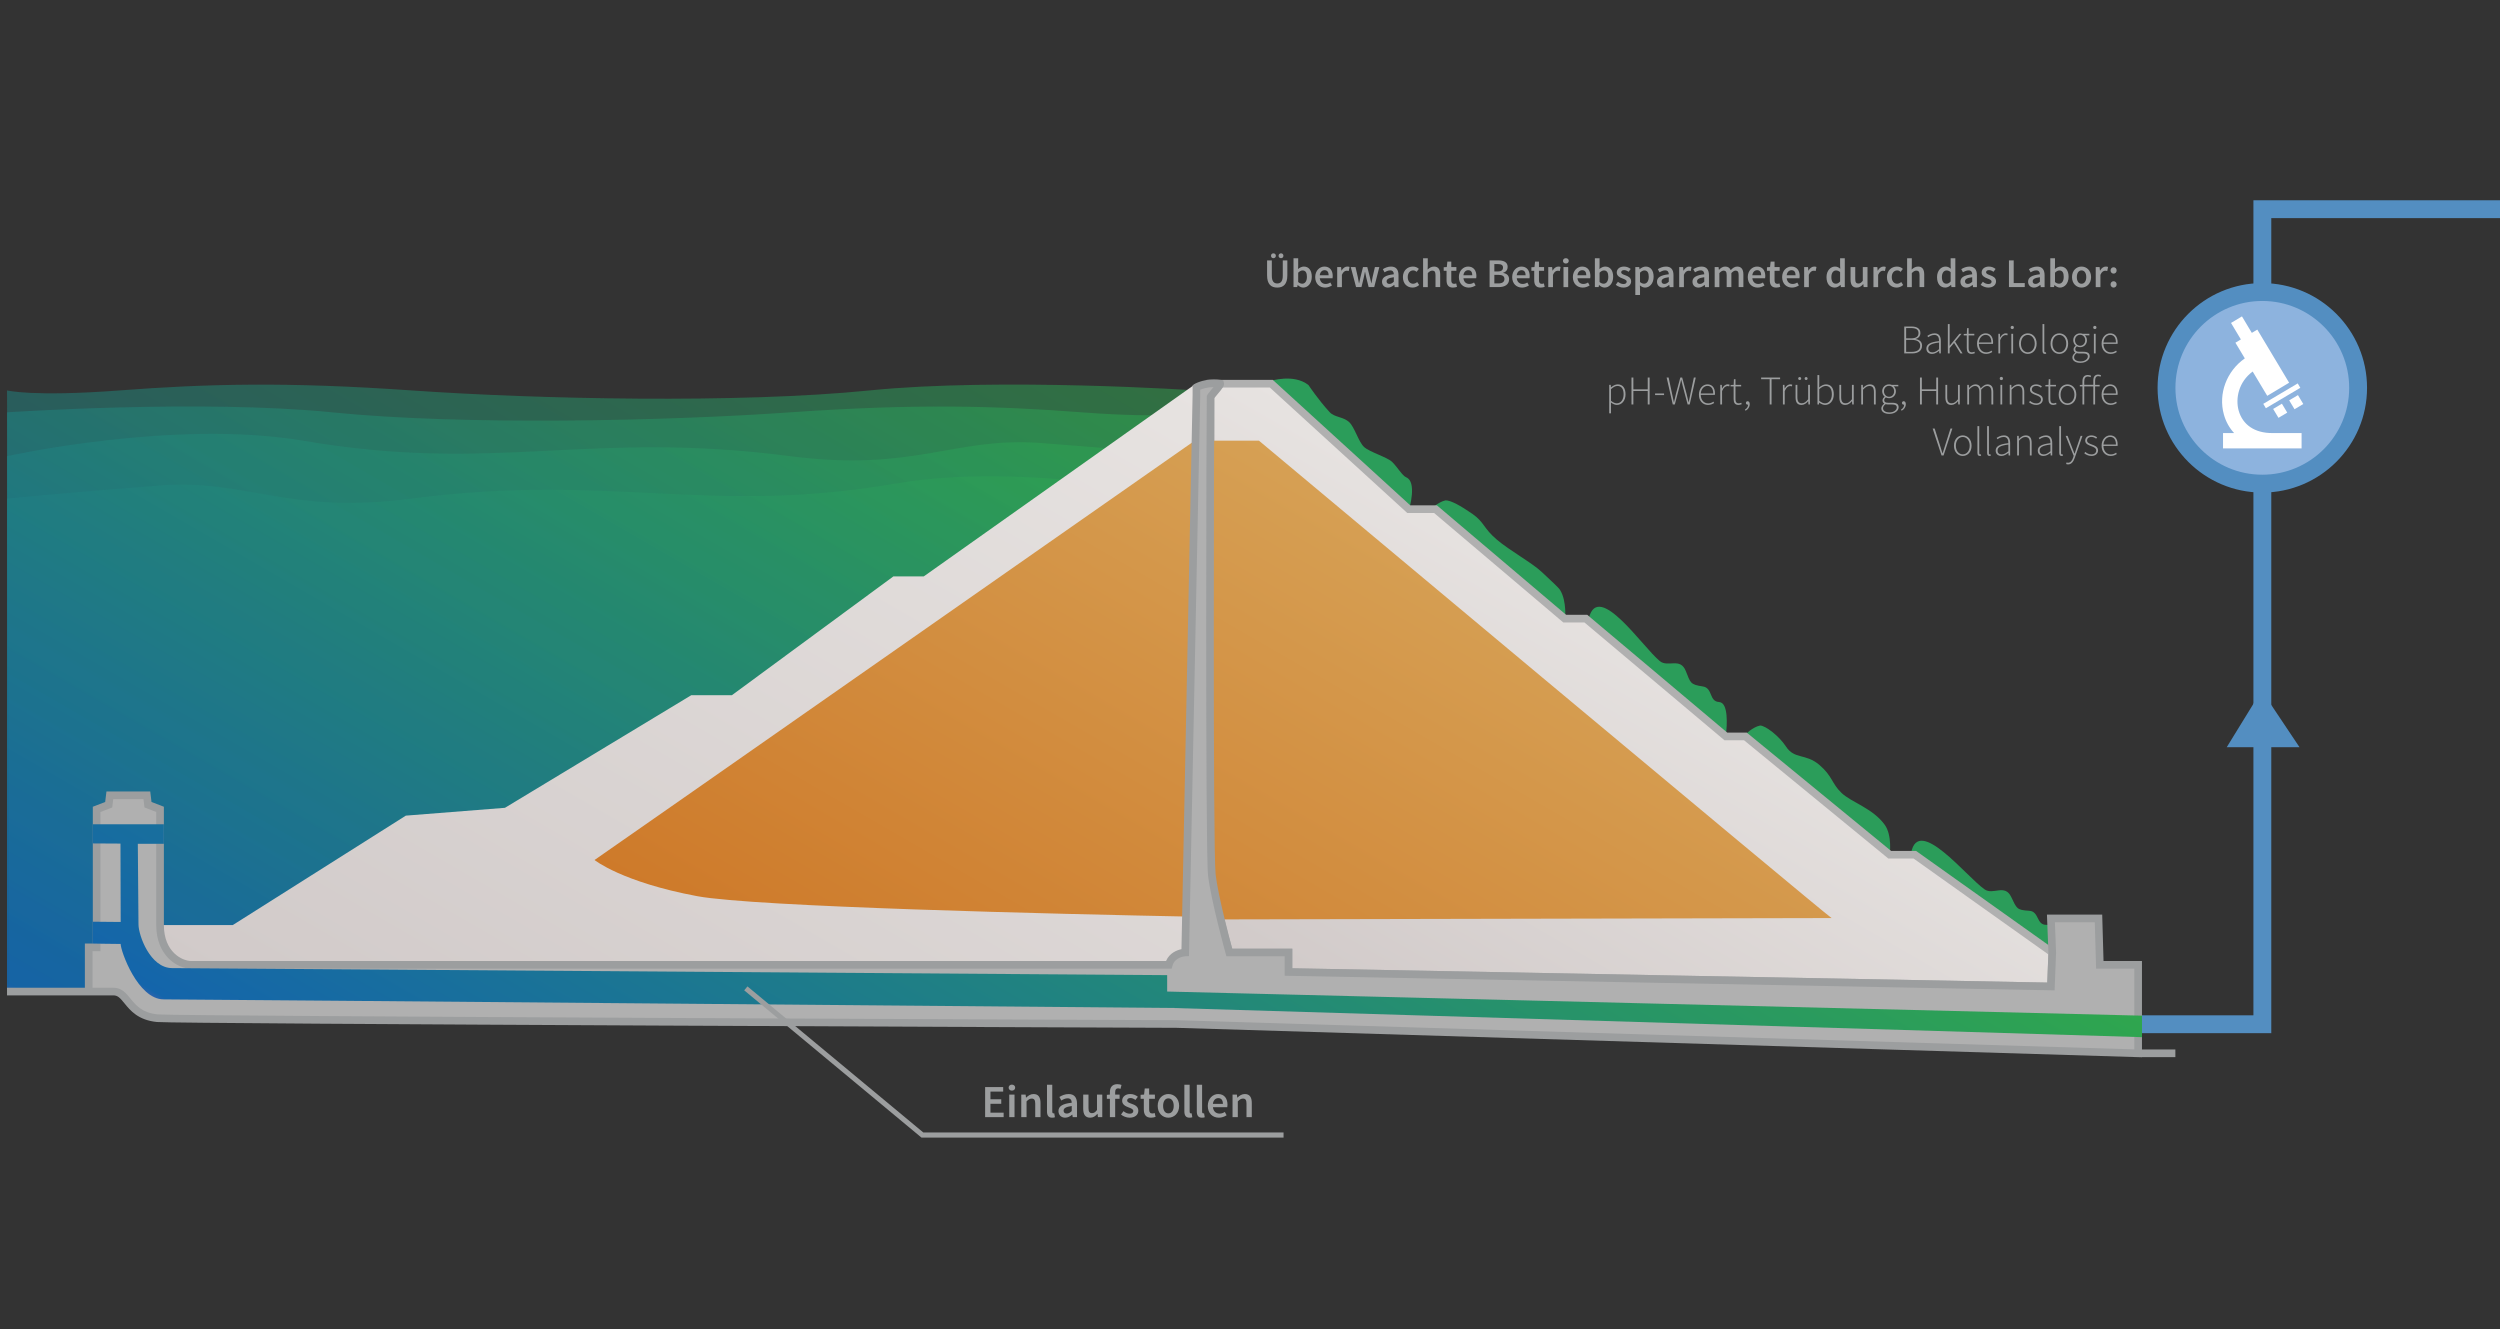
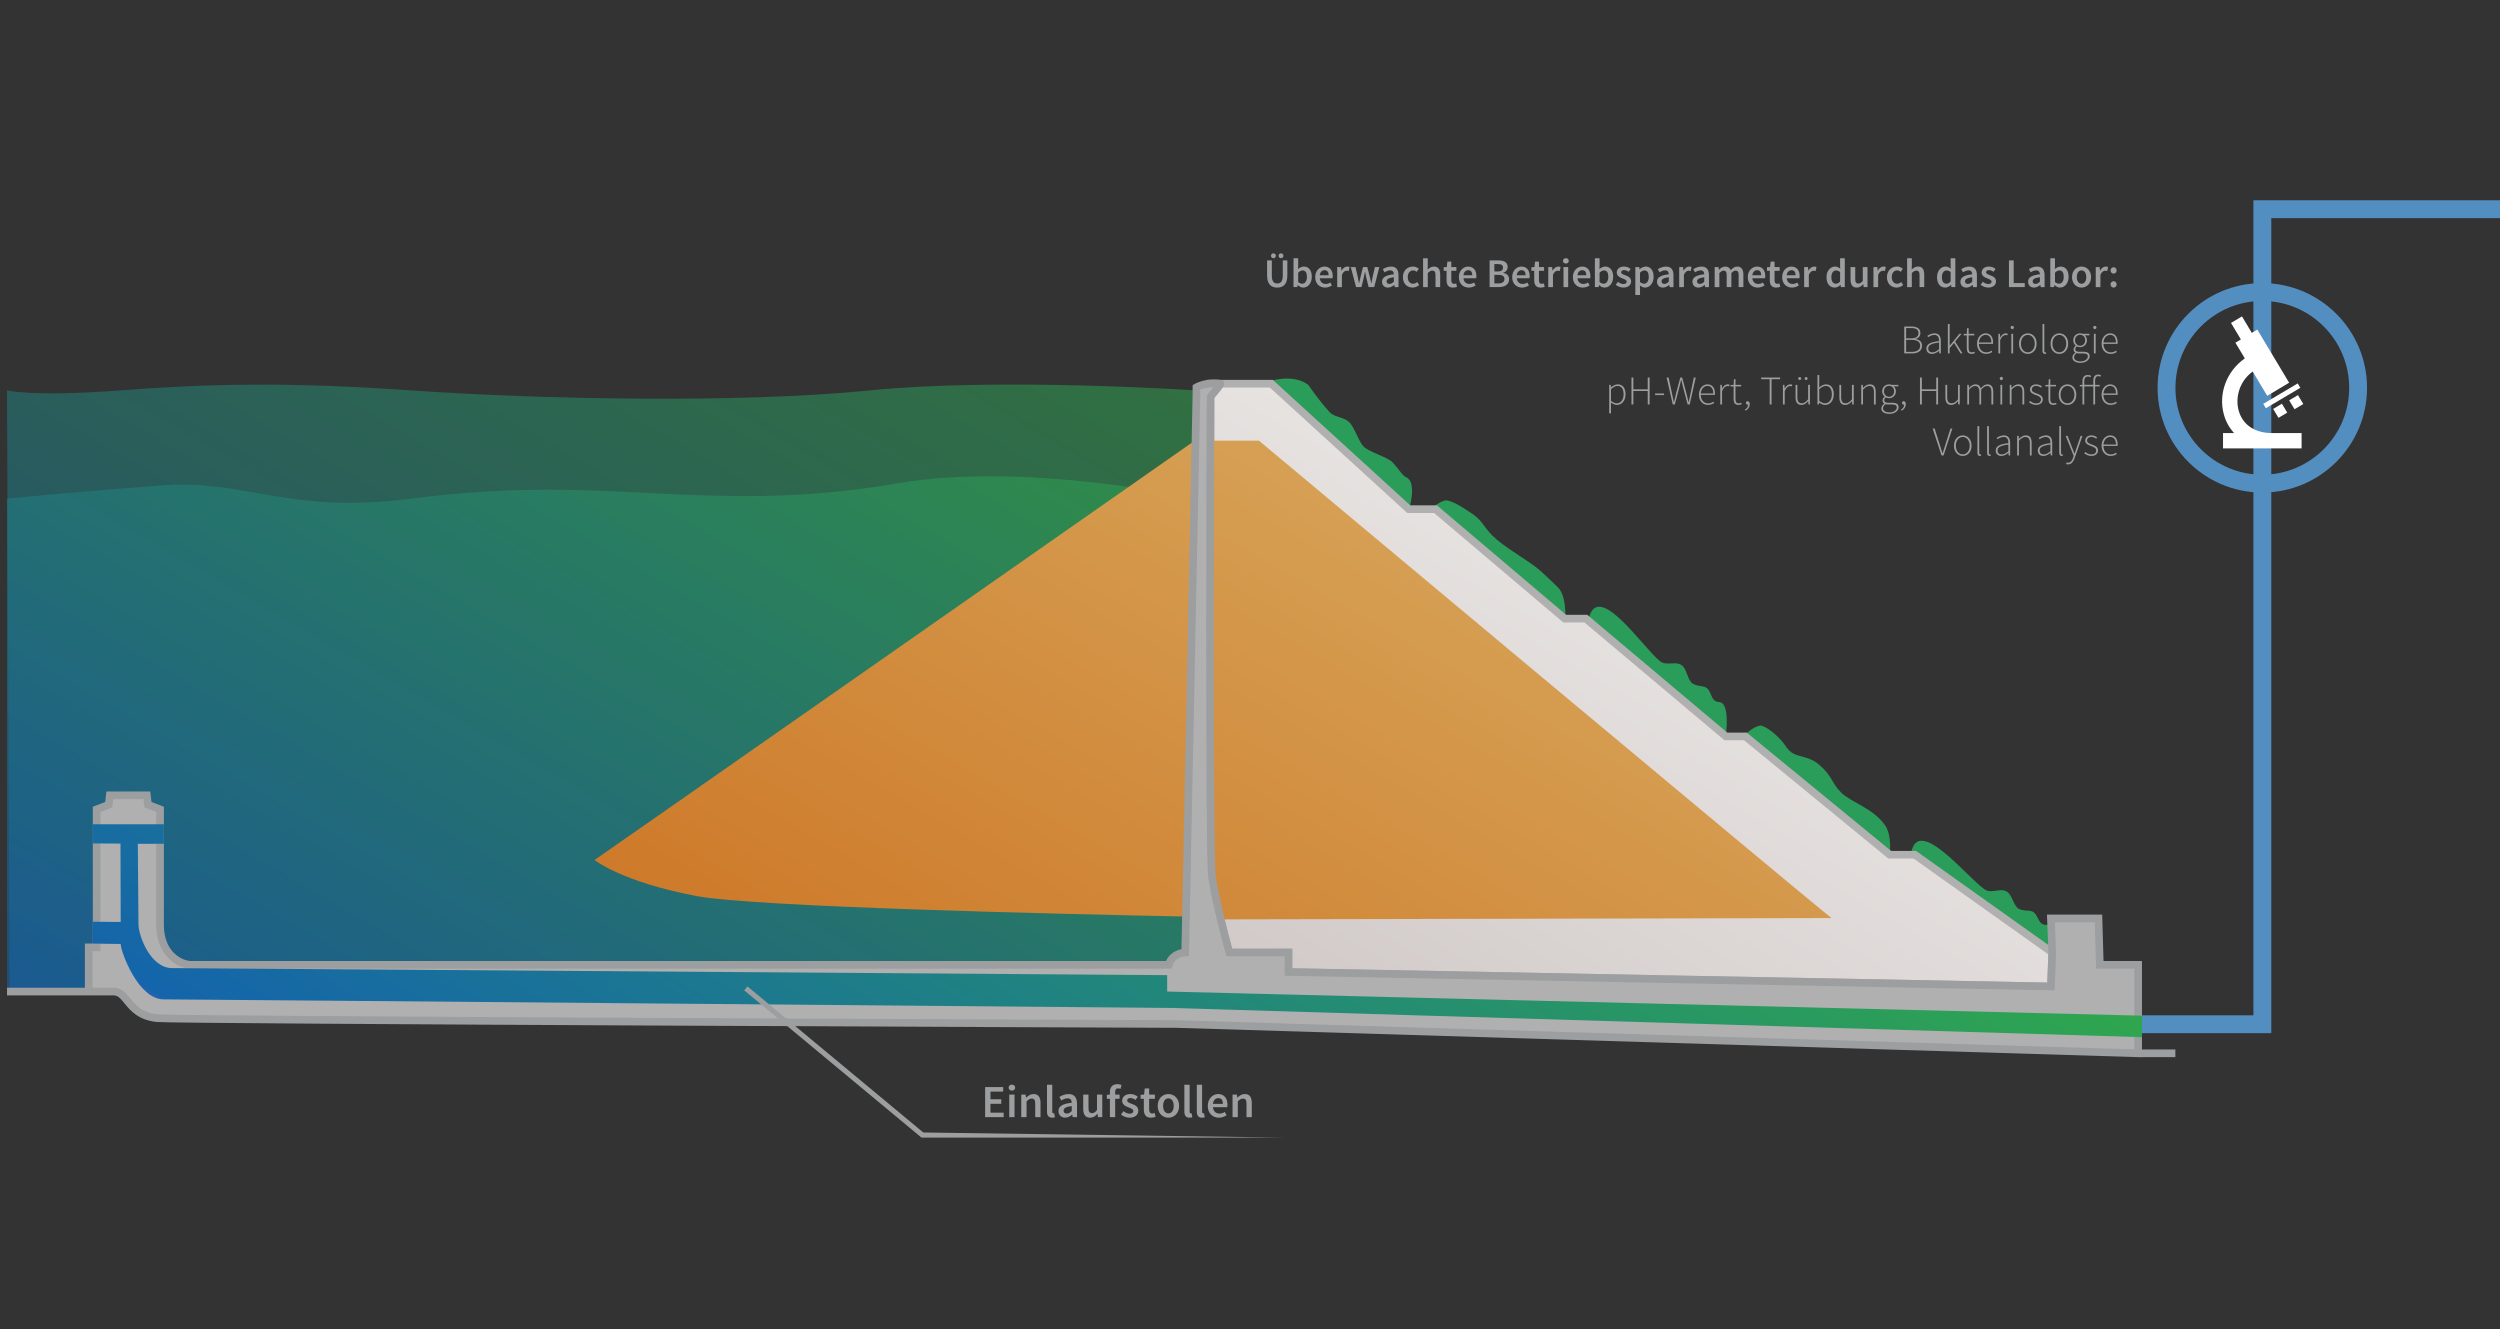
<svg xmlns="http://www.w3.org/2000/svg" width="980" height="521" viewBox="-2.751 1384.377 980 521">
  <rect x="-2.751" y="1384.377" width="980" height="521" fill="#333333" stroke="none" />
  <linearGradient id="a" gradientUnits="userSpaceOnUse" x1="124.095" y1="1842.882" x2="341.9" y2="1465.632">
    <stop offset="0" stop-color="#2A63AD" />
    <stop offset=".005" stop-color="#1465AB" />
    <stop offset="1" stop-color="#2FA64E" />
  </linearGradient>
  <path opacity=".53" fill-rule="evenodd" clip-rule="evenodd" fill="url(#a)" d="M0 1537.422s10.034 2.578 44.15 0c34.115-2.578 65.22-3.438 114.387 0s128.436 5.155 179.608 0c51.173-5.156 128.1 0 128.1 0l-.67 234.394H1.004L0 1537.422z" />
  <linearGradient id="b" gradientUnits="userSpaceOnUse" x1="125.327" y1="1844.174" x2="339.663" y2="1472.933">
    <stop offset="0" stop-color="#2A63AD" />
    <stop offset=".005" stop-color="#1465AB" />
    <stop offset="1" stop-color="#2FA64E" />
  </linearGradient>
-   <path opacity=".53" fill-rule="evenodd" clip-rule="evenodd" fill="url(#b)" d="M466.244 1546.014s-10.7 2.578-44.817 0c-34.115-2.576-65.22-3.437-114.387 0-49.167 3.438-128.435 5.157-179.608 0-51.173-5.154-127.432 0-127.432 0v225.802h464.573l1.67-225.802z" />
  <linearGradient id="c" gradientUnits="userSpaceOnUse" x1="129.048" y1="1846.322" x2="335.942" y2="1487.972">
    <stop offset="0" stop-color="#2A63AD" />
    <stop offset=".005" stop-color="#1465AB" />
    <stop offset="1" stop-color="#2FA64E" />
  </linearGradient>
-   <path opacity=".53" fill-rule="evenodd" clip-rule="evenodd" fill="url(#c)" d="M466.244 1563.2s-26.756-2.577-60.87-5.155c-34.117-2.578-49.564 11.5-98.334 5.156-79.27-10.31-115.39 6.875-190.646-6.015C65.87 1548.53 0 1563.2 0 1563.2v208.615h464.573l1.67-208.614z" />
  <linearGradient id="d" gradientUnits="userSpaceOnUse" x1="132.759" y1="1849.629" x2="332.955" y2="1502.88">
    <stop offset="0" stop-color="#2A63AD" />
    <stop offset=".005" stop-color="#1465AB" />
    <stop offset="1" stop-color="#2FA64E" />
  </linearGradient>
  <path opacity=".53" fill-rule="evenodd" clip-rule="evenodd" fill="url(#d)" d="M0 1579.835s26.088-2.58 60.204-5.157c34.115-2.578 49.563 11.5 98.333 5.157 79.27-10.312 115.39 6.874 190.646-6.016 50.525-8.655 117.062 6.015 117.062 6.015l-.668 193.073L0 1772.98v-193.145z" />
  <path fill="#538EC1" d="M887.59 1789.38h-50.895v-7h43.895v-319.5h96.66v7h-89.66" />
-   <path fill="#538EC1" d="M883.796 1655.058l-13.666 22.225h28.53" />
-   <path fill="#8DB3DE" d="M846.52 1536.41a37.554 37.554 0 1 0 75.108 0 37.554 37.554 0 1 0-75.108 0" />
  <path fill="#538EC1" d="M884.074 1577.463c-22.637 0-41.054-18.417-41.054-41.054s18.417-41.055 41.054-41.055 41.054 18.417 41.054 41.054-18.417 41.053-41.054 41.053zm0-75.108c-18.777 0-34.054 15.276-34.054 34.054s15.276 34.053 34.054 34.053 34.054-15.276 34.054-34.054-15.276-34.055-34.054-34.055z" />
  <path fill="#FFF" d="M874.794 1545.285c-1.29-4.64-.046-11.192 5.507-15.27l5.706 9.526 4.29-2.568 2.144-1.284 2.145-1.285-12.475-20.827-2.145 1.285-3.87-6.462-4.29 2.568 3.87 6.463-2.144 1.284 3.683 6.147c-7.117 4.98-10.48 13.83-8.2 22.03.782 2.812 2.164 5.246 4.006 7.244h-4.342v6h30.793v-6h-11.585c-6.756.002-11.528-3.224-13.09-8.85z" />
  <path fill="#FFF" d="M898.977 1536.394l-13.51 8.008-1.02-1.72 13.51-8.01zM893.847 1546.114l-3.432 2.057-2.09-3.487 3.432-2.057zM896.702 1544.802l-2.09-3.488 3.433-2.056 2.09 3.488z" />
  <linearGradient id="e" gradientUnits="userSpaceOnUse" x1="209.625" y1="1844.831" x2="407.973" y2="1501.283">
    <stop offset="0" stop-color="#D1CAC9" />
    <stop offset="0" stop-color="#D1CAC9" />
    <stop offset="1" stop-color="#E7E3E1" />
  </linearGradient>
-   <path fill="url(#e)" d="M466.015 1534.793l-106.635 75.523h-11.914l-63.32 46.587h-15.93l-73.034 44.136-38.848 3.065-67.854 42.908H59.99v6.13s2.628 9.456 8.798 9.456h383.3s8.746-4.55 13.927-4.858c.517-5.213 0-222.95 0-222.95z" />
  <path fill="#2B9D5A" d="M495.18 1533.73s9.324-2.987 15.016 1.62c0 0 3.886 5.844 8.294 10.603 1.902 2.057 5.296 1.746 7.628 3.89 2.134 1.963 3.674 7.73 5.84 9.745 2.14 1.992 9.05 3.973 11.006 5.865 2.07 2.006 3.982 5.403 5.514 6.033 4.33 1.783 1.188 12.357 1.188 12.357l-54.486-50.112zM557.92 1584.188s3.063-3.086 6.02-3.677c2.04 0 5.864 2.098 10.496 5.313 4.68 3.248 4.255 5.57 9.576 10.09 5.236 4.446 13.832 9.075 17.75 12.808 3.92 3.733 6.372 5.874 7.048 6.962 2.72 4.367 1.942 11.724 1.942 11.724l-52.832-43.218zM681.197 1672.46s3.063-3.087 6.02-3.678c2.04 0 7.4 4.036 10.166 8.274 3.303 5.058 7.693 2.608 13.015 7.126 5.236 4.448 4.82 7.303 8.74 11.035 3.918 3.73 12.237 5.976 16.936 12.49 2.977 4.125 1.942 11.723 1.942 11.723l-56.82-46.97zM620.098 1626.548c3.8-14.39 20.923 11.284 27.755 16.948 3.225 2.674 8.038-1.577 10.224 3.926 1.883 4.742 1.77 5.295 6.684 6.045 3.97.605 2.365 5.872 6.356 6.102 3.796.22 3.064 9.234 2.77 12.547-18.124-14.998-35.666-30.572-53.788-45.57zM746.42 1718.638c2.852-14.694 21.596 9.342 28.777 14.367 3.39 2.37 7.91-2.306 10.448 2.98 2.187 4.556 2.108 5.118 7.058 5.418 3.995.242 2.74 5.64 6.733 5.505 3.8-.13 3.657 8.928 3.578 12.258-19.044-13.3-37.55-27.228-56.593-40.528z" />
  <linearGradient id="f" gradientUnits="userSpaceOnUse" x1="551.772" y1="1799.679" x2="652.429" y2="1625.336">
    <stop offset="0" stop-color="#D1CAC9" />
    <stop offset="0" stop-color="#D1CAC9" />
    <stop offset="1" stop-color="#E7E3E1" />
  </linearGradient>
  <path fill="url(#f)" d="M471.778 1534.793h23.827l53.87 49.166h10.474l50.647 42.91h8.285l54.905 46.192h7.66l56.568 46.368h9.842l53.87 38.312-.52 13.332-298.87-5.672v-7.66h-23.202s-6.552-23.003-6.842-30.347c-.287-7.342-.515-192.602-.515-192.602z" />
  <path fill="#B0B0B0" d="M802.65 1772.602l-1.47-.027-300.342-5.7v-7.632h-22.834l-.31-1.09c-.27-.945-6.605-23.26-6.9-30.697-.286-7.288-.507-185.095-.517-192.66l-.002-1.502h25.91l.43.392 53.44 48.774h10.443l50.648 42.91h8.282l54.905 46.193h7.648l56.57 46.368h9.785l54.92 39.06-.604 15.612zm-298.81-8.67l295.93 5.615.428-11.053-52.818-37.563h-9.9l-56.568-46.367h-7.67l-54.905-46.193h-8.288l-50.65-42.91h-10.505l-.43-.392-53.44-48.774H473.28c.022 17.677.243 184.162.514 191.044.244 6.186 5.188 24.273 6.48 28.905h23.564v7.688z" />
  <linearGradient id="g" gradientUnits="userSpaceOnUse" x1="416.979" y1="1829.498" x2="553.369" y2="1593.265">
    <stop offset="0" stop-color="#CE7A2A" />
    <stop offset="1" stop-color="#D6A054" />
  </linearGradient>
  <path fill="url(#g)" d="M715.23 1744.256c-3.522-2.34-224.49-187.15-224.49-187.15h-25.142s-231.777 162.05-235.298 164.39c0 0 10.724 8.663 40.25 14.18 22.423 4.19 139.858 6.965 195.048 8.058v1.074l249.63-.552z" />
  <path fill="#B0B0B0" d="M59.99 1747.014v-45.36l-4.73-1.825-.448-3.697H40.307l-.447 3.696-4.73 1.824v54.097H32.02v17.317h9.705c5.882 0 5.447 9.282 17.192 10.445 7.508.74 399.652 2.274 399.652 2.274l376.825 11.492v-34.68h-15.02l-.52-18.19H801.21l.518 13.333-.518 13.333-298.87-5.672v-7.66h-23.203s-5.673-20.538-6.842-30.346c-1.168-9.808-.71-186.654-.534-187.343.177-.688 3.996-4.52 3.802-5.26-5.762-.792-9.317 1.43-9.317 1.43v2.99l-4.39 218.53s-5.226.22-6.456 4.857H72.254s-12.265-4.546-12.265-15.583z" />
  <path fill="#9C9E9F" d="M849.993 1795.78h-13.096v-34.68h-15.063l-.52-18.19h-21.663l.576 14.832-.458 11.805-295.93-5.616v-7.687h-23.556c-1.183-4.38-5.51-20.73-6.5-29.024-1.14-9.57-.622-178.785-.534-186.755.248-.34.788-.98 1.2-1.468 2.045-2.415 2.863-3.44 2.563-4.584l-.253-.97-.992-.136c-.892-.122-1.79-.185-2.665-.185-4.673 0-7.533 1.754-7.652 1.83l-.705.44v3.788l-4.365 217.266c-1.764.385-4.704 1.49-6.05 4.653H72.256c-3.512 0-10.765-3.444-10.765-14.087v-46.39l-4.85-1.87-.498-4.122H38.977l-.498 4.122-4.85 1.87v53.628H30.52v17.316H0v3h41.726c1.704 0 2.656 1.074 4.328 3.134 2.252 2.774 5.336 6.573 12.717 7.305 7.494.74 383.78 2.22 399.756 2.28l376.825 11.492 1.547.048v-.047h13.096v-3zm-16.096-.048l-375.32-11.445c-3.92-.016-392.158-1.54-399.51-2.268-6.136-.608-8.552-3.584-10.684-6.21-1.693-2.086-3.444-4.243-6.656-4.243h-8.205v-14.316h3.107v-54.567l4.61-1.78.397-3.27h11.847l.396 3.27 4.612 1.78v44.33c0 11.786 8.05 17.087 13.765 17.087h384.297l.296-1.115c.926-3.49 4.906-3.735 5.068-3.743l1.41-.06 4.418-219.97v-2.06c.933-.4 2.742-1.005 5.2-1.03-.283.345-.565.68-.783.937-1.26 1.488-1.703 2.033-1.854 2.622-.15.584-.637 178.365.498 187.892 1.17 9.808 6.652 29.726 6.885 30.568l.304 1.1h22.844v7.633l300.344 5.7 1.47.027.575-14.8v-.06l-.457-11.832h15.63l.518 18.19h14.98v31.632z" />
  <linearGradient id="h" gradientUnits="userSpaceOnUse" x1="329.548" y1="1932.29" x2="521.24" y2="1600.27">
    <stop offset="0" stop-color="#2A63AD" />
    <stop offset=".005" stop-color="#1465AB" />
    <stop offset="1" stop-color="#2FA64E" />
  </linearGradient>
  <path fill-rule="evenodd" clip-rule="evenodd" fill="url(#h)" d="M454.778 1773.062v-6.43l-390.035-2.76c-8.638 0-13.208-12.872-13.208-17.163s-.26-31.57-.26-31.57h10.21v-7.662H33.592V1715l10.887.063.082 30.726-10.93-.102v8.563s7.806.16 10.913.16c0 2.758 6.733 21.722 16.834 21.722s395.214 3.372 395.214 3.372l380.314 11.446v-8.432l-382.126-9.456z" />
  <path fill="#9C9E9F" d="M383.42 1810.52h7.077v1.766h-4.988v3.007h4.23v1.765h-4.23v3.475h5.166v1.765h-7.256v-11.777zM392.637 1810.736c0-.702.54-1.188 1.278-1.188s1.278.486 1.278 1.188c0 .685-.54 1.17-1.278 1.17s-1.278-.485-1.278-1.17zm.234 2.72h2.072v8.84h-2.07v-8.84zM397.586 1813.455h1.71l.144 1.188h.072c.792-.774 1.693-1.404 2.9-1.404 1.89 0 2.718 1.277 2.718 3.51v5.546h-2.07v-5.275c0-1.458-.415-1.998-1.387-1.998-.774 0-1.28.378-2.017 1.1v6.175h-2.07v-8.842zM407.667 1809.584h2.07v10.552c0 .504.235.684.45.684.09 0 .163 0 .325-.036l.27 1.55c-.252.107-.612.18-1.098.18-1.477 0-2.017-.955-2.017-2.485v-10.446zM417.37 1816.643c-.018-.937-.414-1.73-1.602-1.73-.882 0-1.71.397-2.485.865l-.756-1.387c.972-.61 2.215-1.15 3.62-1.15 2.214 0 3.294 1.35 3.294 3.816v5.24h-1.69l-.163-.974h-.054c-.792.667-1.692 1.188-2.737 1.188-1.548 0-2.63-1.044-2.63-2.593 0-1.89 1.585-2.88 5.204-3.274zm-1.927 4.25c.72 0 1.278-.36 1.926-.974v-1.98c-2.396.306-3.188.936-3.188 1.817 0 .793.523 1.135 1.26 1.135zM421.868 1813.455h2.07v5.275c0 1.46.415 2 1.37 2 .774 0 1.296-.36 1.962-1.226v-6.05h2.07v8.84h-1.692l-.162-1.296h-.054c-.774.92-1.64 1.513-2.845 1.513-1.89 0-2.72-1.277-2.72-3.51v-5.545zM436.485 1811.223c-.324-.145-.666-.216-.972-.216-.72 0-1.116.468-1.116 1.494v.955h1.73v1.64h-1.73v7.2h-2.07v-7.2h-1.19v-1.55l1.19-.09v-.918c0-1.837.846-3.17 2.934-3.17.63 0 1.225.145 1.622.307l-.397 1.55zM437.654 1819.955c.792.612 1.548.99 2.45.99.954 0 1.403-.45 1.403-1.063 0-.738-.954-1.062-1.89-1.422-1.17-.433-2.485-1.1-2.485-2.575 0-1.548 1.242-2.646 3.223-2.646 1.225 0 2.215.503 2.936 1.062l-.954 1.26c-.612-.45-1.243-.756-1.945-.756-.88 0-1.295.414-1.295.973 0 .683.882.97 1.836 1.313 1.208.45 2.54 1.025 2.54 2.683 0 1.513-1.207 2.736-3.44 2.736-1.206 0-2.484-.52-3.348-1.224l.972-1.333zM445.627 1815.094h-1.26v-1.55l1.368-.09.252-2.41h1.73v2.41h2.25v1.64h-2.25v4.213c0 1.045.395 1.55 1.24 1.55.308 0 .668-.09.92-.2l.36 1.53c-.486.163-1.1.325-1.8.325-2.054 0-2.81-1.296-2.81-3.205v-4.213zM455.26 1813.24c2.214 0 4.212 1.69 4.212 4.645 0 2.935-1.998 4.627-4.213 4.627-2.197 0-4.196-1.692-4.196-4.627 0-2.953 2-4.646 4.195-4.646zm0 7.58c1.295 0 2.088-1.17 2.088-2.936 0-1.782-.793-2.953-2.09-2.953-1.296 0-2.07 1.172-2.07 2.954 0 1.765.774 2.935 2.07 2.935zM461.52 1809.584h2.07v10.552c0 .504.235.684.45.684.09 0 .163 0 .325-.036l.27 1.55c-.25.107-.61.18-1.098.18-1.477 0-2.017-.955-2.017-2.485v-10.446zM466.4 1809.584h2.07v10.552c0 .504.233.684.45.684.09 0 .16 0 .323-.036l.27 1.55c-.252.107-.61.18-1.098.18-1.477 0-2.017-.955-2.017-2.485v-10.446zM474.77 1813.24c2.396 0 3.656 1.728 3.656 4.194 0 .396-.036.756-.09.973h-5.618c.18 1.602 1.188 2.502 2.61 2.502.757 0 1.404-.234 2.053-.648l.703 1.296c-.846.56-1.908.954-3.024.954-2.45 0-4.358-1.71-4.358-4.627 0-2.88 1.997-4.646 4.07-4.646zm1.855 3.853c0-1.405-.595-2.25-1.8-2.25-1.045 0-1.945.773-2.126 2.25h3.925zM480.403 1813.455h1.71l.145 1.188h.072c.792-.774 1.692-1.404 2.898-1.404 1.89 0 2.72 1.277 2.72 3.51v5.546h-2.07v-5.275c0-1.458-.415-1.998-1.388-1.998-.774 0-1.278.378-2.017 1.1v6.175h-2.07v-8.842zM493.946 1486.45h1.857v6.02c0 2.272.864 3.024 2.128 3.024 1.282 0 2.162-.752 2.162-3.025v-6.02h1.792v5.876c0 3.44-1.537 4.785-3.954 4.785-2.433 0-3.985-1.343-3.985-4.784v-5.875zm1.537-1.807c0-.56.384-.96.944-.96s.96.4.96.96c0 .545-.4.943-.96.943s-.944-.398-.944-.943zm2.96 0c0-.56.4-.96.96-.96.562 0 .945.4.945.96 0 .545-.384.943-.944.943-.56 0-.96-.398-.96-.943zM504.298 1485.62h1.84v2.91l-.047 1.314c.657-.576 1.473-.975 2.273-.975 1.97 0 3.105 1.567 3.105 3.983 0 2.705-1.617 4.258-3.36 4.258-.72 0-1.49-.35-2.146-.99h-.048l-.16.8h-1.457v-11.3zm3.426 9.972c1.04 0 1.84-.93 1.84-2.705 0-1.57-.51-2.498-1.696-2.498-.576 0-1.12.288-1.73.88v3.666c.56.478 1.122.656 1.586.656zM516.428 1488.87c2.13 0 3.25 1.534 3.25 3.728 0 .352-.033.672-.08.865h-4.995c.16 1.424 1.056 2.225 2.32 2.225.673 0 1.25-.21 1.826-.576l.623 1.152c-.752.496-1.696.848-2.69.848-2.176 0-3.873-1.52-3.873-4.113 0-2.562 1.777-4.13 3.618-4.13zm1.648 3.423c0-1.248-.528-2-1.6-2-.93 0-1.73.688-1.89 2h3.49zM521.434 1489.06h1.52l.13 1.394h.063c.56-1.025 1.393-1.584 2.225-1.584.4 0 .656.047.896.158l-.32 1.602c-.272-.08-.48-.13-.816-.13-.625 0-1.377.435-1.857 1.618v4.803h-1.84v-7.86zM526.746 1489.06h1.856l.944 4.083c.16.752.272 1.488.417 2.256h.064c.144-.77.304-1.52.496-2.257l1.024-4.082h1.68l1.042 4.083c.19.752.35 1.488.527 2.256h.064c.145-.77.273-1.505.417-2.257l.944-4.082h1.73l-2 7.86h-2.194l-.913-3.666c-.176-.736-.304-1.457-.48-2.29h-.063c-.144.833-.288 1.57-.464 2.306l-.896 3.65h-2.113l-2.08-7.86zM543.627 1491.893c-.016-.832-.368-1.535-1.424-1.535-.784 0-1.52.352-2.21.768l-.67-1.232c.863-.545 1.968-1.023 3.216-1.023 1.968 0 2.928 1.2 2.928 3.394v4.658h-1.504l-.144-.865h-.048c-.704.592-1.504 1.057-2.433 1.057-1.377 0-2.338-.928-2.338-2.305 0-1.685 1.408-2.564 4.625-2.917zm-1.712 3.78c.64 0 1.136-.32 1.712-.866v-1.762c-2.13.273-2.833.834-2.833 1.617 0 .705.464 1.01 1.12 1.01zM551.13 1488.87c1.01 0 1.778.397 2.306.91l-.88 1.17c-.417-.37-.833-.577-1.33-.577-1.264 0-2.144 1.04-2.144 2.625 0 1.568.864 2.61 2.097 2.61.64 0 1.183-.32 1.615-.673l.77 1.168c-.737.656-1.682 1.008-2.578 1.008-2.145 0-3.793-1.503-3.793-4.112 0-2.625 1.84-4.13 3.937-4.13zM555.097 1485.62h1.84v2.91l-.063 1.522c.656-.625 1.44-1.184 2.513-1.184 1.68 0 2.417 1.135 2.417 3.12v4.93h-1.84v-4.688c0-1.297-.368-1.777-1.233-1.777-.687 0-1.135.336-1.79.977v5.49h-1.842v-11.3zM564.297 1490.518h-1.12v-1.377l1.216-.08.224-2.144h1.537v2.145h2v1.458h-2v3.744c0 .93.352 1.377 1.104 1.377.272 0 .592-.08.816-.177l.32 1.36c-.432.144-.976.288-1.6.288-1.826 0-2.498-1.15-2.498-2.85v-3.742zM572.747 1488.87c2.128 0 3.25 1.534 3.25 3.728 0 .352-.033.672-.08.865h-4.995c.16 1.424 1.056 2.225 2.32 2.225.673 0 1.25-.21 1.826-.576l.624 1.152c-.752.496-1.696.848-2.69.848-2.176 0-3.873-1.52-3.873-4.113 0-2.562 1.776-4.13 3.617-4.13zm1.648 3.423c0-1.248-.528-2-1.6-2-.93 0-1.73.688-1.89 2h3.49zM581.177 1486.45h3.345c2.145 0 3.73.657 3.73 2.577 0 .994-.56 1.953-1.793 2.273v.064c1.503.256 2.352 1.072 2.352 2.48 0 2.098-1.713 3.074-4.018 3.074h-3.618v-10.467zm3.17 4.34c1.472 0 2.08-.562 2.08-1.538 0-.96-.672-1.36-2.033-1.36h-1.36v2.897h1.312zm.255 4.69c1.537 0 2.385-.577 2.385-1.76 0-1.09-.833-1.603-2.385-1.603h-1.568v3.36h1.568zM593.642 1488.87c2.128 0 3.25 1.534 3.25 3.728 0 .352-.033.672-.08.865h-4.995c.16 1.424 1.056 2.225 2.32 2.225.673 0 1.25-.21 1.826-.576l.624 1.152c-.752.496-1.696.848-2.69.848-2.176 0-3.873-1.52-3.873-4.113 0-2.562 1.777-4.13 3.618-4.13zm1.65 3.423c0-1.248-.53-2-1.602-2-.928 0-1.73.688-1.89 2h3.49zM598.665 1490.518h-1.12v-1.377l1.216-.08.225-2.144h1.537v2.145h2v1.458h-2v3.744c0 .93.352 1.377 1.104 1.377.272 0 .592-.08.816-.177l.32 1.36c-.432.144-.976.288-1.6.288-1.826 0-2.498-1.15-2.498-2.85v-3.742zM604.168 1489.06h1.52l.13 1.394h.063c.56-1.025 1.394-1.584 2.226-1.584.4 0 .656.047.896.158l-.32 1.602c-.272-.08-.48-.13-.816-.13-.625 0-1.377.435-1.857 1.618v4.803h-1.842v-7.86zM609.928 1486.643c0-.623.48-1.057 1.136-1.057s1.137.434 1.137 1.057c0 .61-.48 1.04-1.136 1.04s-1.136-.43-1.136-1.04zm.208 2.418h1.84v7.86h-1.84v-7.86zM617.434 1488.87c2.13 0 3.25 1.534 3.25 3.728 0 .352-.033.672-.08.865h-4.995c.16 1.424 1.055 2.225 2.32 2.225.672 0 1.25-.21 1.825-.576l.624 1.152c-.753.496-1.697.848-2.69.848-2.177 0-3.874-1.52-3.874-4.113 0-2.562 1.777-4.13 3.618-4.13zm1.648 3.423c0-1.248-.528-2-1.6-2-.93 0-1.73.688-1.89 2h3.49zM622.44 1485.62h1.84v2.91l-.047 1.314c.656-.576 1.472-.975 2.272-.975 1.97 0 3.105 1.567 3.105 3.983 0 2.705-1.617 4.258-3.36 4.258-.72 0-1.49-.35-2.146-.99h-.048l-.16.8h-1.457v-11.3zm3.425 9.972c1.04 0 1.84-.93 1.84-2.705 0-1.57-.51-2.498-1.696-2.498-.577 0-1.12.288-1.73.88v3.666c.56.478 1.12.656 1.585.656zM631.48 1494.838c.704.545 1.376.88 2.177.88.85 0 1.25-.4 1.25-.942 0-.656-.85-.945-1.682-1.266-1.04-.385-2.21-.977-2.21-2.29 0-1.376 1.105-2.35 2.866-2.35 1.09 0 1.97.446 2.61.942l-.848 1.12c-.544-.4-1.104-.67-1.73-.67-.784 0-1.152.366-1.152.862 0 .607.785.865 1.633 1.168 1.072.4 2.257.912 2.257 2.385 0 1.346-1.072 2.434-3.057 2.434-1.072 0-2.21-.464-2.977-1.087l.864-1.185zM640.137 1497.56v2.466h-1.84v-10.965h1.52l.128.833h.064c.655-.56 1.503-1.023 2.368-1.023 1.953 0 3.09 1.568 3.09 4 0 2.69-1.618 4.242-3.362 4.242-.688 0-1.376-.32-2.017-.863l.047 1.31zm1.584-1.968c1.042 0 1.842-.93 1.842-2.705 0-1.57-.512-2.498-1.697-2.498-.576 0-1.12.288-1.73.88v3.666c.578.478 1.122.656 1.586.656zM651.417 1491.893c-.016-.832-.368-1.535-1.424-1.535-.784 0-1.52.352-2.21.768l-.67-1.232c.863-.545 1.968-1.023 3.216-1.023 1.968 0 2.928 1.2 2.928 3.394v4.658h-1.504l-.144-.865h-.048c-.704.592-1.504 1.057-2.433 1.057-1.378 0-2.338-.928-2.338-2.305 0-1.685 1.408-2.564 4.625-2.917zm-1.712 3.78c.64 0 1.136-.32 1.712-.866v-1.762c-2.128.273-2.833.834-2.833 1.617 0 .705.465 1.01 1.12 1.01zM655.496 1489.06h1.52l.13 1.394h.063c.56-1.025 1.392-1.584 2.224-1.584.4 0 .656.047.896.158l-.32 1.602c-.272-.08-.48-.13-.816-.13-.624 0-1.376.435-1.856 1.618v4.803h-1.84v-7.86zM665.32 1491.893c-.015-.832-.367-1.535-1.423-1.535-.784 0-1.52.352-2.21.768l-.67-1.232c.863-.545 1.968-1.023 3.216-1.023 1.97 0 2.93 1.2 2.93 3.394v4.658h-1.505l-.144-.865h-.048c-.704.592-1.504 1.057-2.433 1.057-1.376 0-2.337-.928-2.337-2.305 0-1.685 1.408-2.564 4.625-2.917zm-1.71 3.78c.64 0 1.135-.32 1.71-.866v-1.762c-2.128.273-2.832.834-2.832 1.617 0 .705.465 1.01 1.12 1.01zM669.4 1489.06h1.52l.13 1.073h.063c.656-.705 1.424-1.264 2.4-1.264 1.153 0 1.81.526 2.178 1.407.753-.8 1.538-1.408 2.53-1.408 1.665 0 2.433 1.134 2.433 3.12v4.93h-1.856v-4.69c0-1.296-.384-1.776-1.2-1.776-.497 0-1.042.32-1.65.977v5.49h-1.84v-4.688c0-1.297-.384-1.777-1.217-1.777-.48 0-1.04.32-1.648.977v5.49H669.4v-7.86zM685.994 1488.87c2.128 0 3.25 1.534 3.25 3.728 0 .352-.033.672-.08.865h-4.995c.16 1.424 1.055 2.225 2.32 2.225.672 0 1.25-.21 1.825-.576l.624 1.152c-.753.496-1.697.848-2.69.848-2.177 0-3.874-1.52-3.874-4.113 0-2.562 1.777-4.13 3.618-4.13zm1.648 3.423c0-1.248-.528-2-1.6-2-.93 0-1.73.688-1.89 2h3.49zM691.016 1490.518h-1.12v-1.377l1.216-.08.224-2.144h1.537v2.145h2v1.458h-2v3.744c0 .93.352 1.377 1.104 1.377.272 0 .592-.08.816-.177l.32 1.36c-.432.144-.976.288-1.6.288-1.826 0-2.498-1.15-2.498-2.85v-3.742zM699.465 1488.87c2.128 0 3.25 1.534 3.25 3.728 0 .352-.033.672-.08.865h-4.995c.16 1.424 1.056 2.225 2.32 2.225.673 0 1.25-.21 1.826-.576l.624 1.152c-.752.496-1.696.848-2.69.848-2.176 0-3.873-1.52-3.873-4.113 0-2.562 1.778-4.13 3.618-4.13zm1.65 3.423c0-1.248-.53-2-1.602-2-.928 0-1.73.688-1.89 2h3.49zM704.472 1489.06h1.52l.13 1.394h.063c.56-1.025 1.393-1.584 2.225-1.584.4 0 .656.047.896.158l-.32 1.602c-.272-.08-.48-.13-.816-.13-.624 0-1.376.435-1.856 1.618v4.803h-1.84v-7.86zM716.568 1488.87c.896 0 1.457.335 2.065.862l-.064-1.264v-2.85h1.84v11.3h-1.52l-.13-.85h-.063c-.576.577-1.376 1.042-2.225 1.042-1.97 0-3.233-1.52-3.233-4.113 0-2.56 1.615-4.128 3.328-4.128zm.352 6.722c.608 0 1.12-.273 1.65-.88v-3.667c-.545-.48-1.074-.656-1.602-.656-1.01 0-1.825.944-1.825 2.593 0 1.695.64 2.61 1.777 2.61zM722.663 1489.06h1.84v4.69c0 1.297.37 1.777 1.217 1.777.688 0 1.153-.32 1.745-1.09v-5.377h1.84v7.86h-1.503l-.144-1.153h-.048c-.688.816-1.457 1.344-2.53 1.344-1.68 0-2.416-1.136-2.416-3.12v-4.93zM731.64 1489.06h1.52l.128 1.394h.064c.56-1.025 1.393-1.584 2.225-1.584.4 0 .656.047.896.158l-.32 1.602c-.272-.08-.48-.13-.816-.13-.625 0-1.377.435-1.857 1.618v4.803h-1.84v-7.86zM740.872 1488.87c1.008 0 1.777.397 2.305.91l-.88 1.17c-.417-.37-.833-.577-1.33-.577-1.264 0-2.144 1.04-2.144 2.625 0 1.568.864 2.61 2.097 2.61.64 0 1.184-.32 1.616-.673l.77 1.168c-.737.656-1.682 1.008-2.578 1.008-2.145 0-3.793-1.503-3.793-4.112 0-2.625 1.84-4.13 3.937-4.13zM744.84 1485.62h1.84v2.91l-.064 1.522c.656-.625 1.44-1.184 2.513-1.184 1.68 0 2.416 1.135 2.416 3.12v4.93h-1.84v-4.688c0-1.297-.368-1.777-1.233-1.777-.688 0-1.136.336-1.792.977v5.49h-1.84v-11.3zM759.896 1488.87c.896 0 1.457.335 2.065.862l-.063-1.264v-2.85h1.84v11.3h-1.52l-.128-.85h-.065c-.576.577-1.376 1.042-2.225 1.042-1.97 0-3.233-1.52-3.233-4.113 0-2.56 1.616-4.128 3.33-4.128zm.352 6.722c.608 0 1.12-.273 1.65-.88v-3.667c-.545-.48-1.074-.656-1.602-.656-1.01 0-1.825.944-1.825 2.593 0 1.695.64 2.61 1.778 2.61zM770.36 1491.893c-.016-.832-.368-1.535-1.424-1.535-.784 0-1.52.352-2.21.768l-.67-1.232c.863-.545 1.968-1.023 3.216-1.023 1.97 0 2.93 1.2 2.93 3.394v4.658h-1.506l-.144-.865h-.048c-.705.592-1.505 1.057-2.433 1.057-1.375 0-2.336-.928-2.336-2.305 0-1.685 1.41-2.564 4.626-2.917zm-1.712 3.78c.64 0 1.136-.32 1.712-.866v-1.762c-2.13.273-2.833.834-2.833 1.617 0 .705.465 1.01 1.12 1.01zM774.52 1494.838c.704.545 1.376.88 2.177.88.848 0 1.248-.4 1.248-.942 0-.656-.848-.945-1.68-1.266-1.04-.385-2.21-.977-2.21-2.29 0-1.376 1.104-2.35 2.865-2.35 1.09 0 1.97.446 2.608.942l-.848 1.12c-.544-.4-1.104-.67-1.73-.67-.784 0-1.15.366-1.15.862 0 .607.783.865 1.632 1.168 1.072.4 2.256.912 2.256 2.385 0 1.346-1.072 2.434-3.057 2.434-1.07 0-2.208-.464-2.976-1.087l.865-1.185zM784.76 1486.45h1.856v8.9h4.337v1.57h-6.194v-10.47zM796.888 1491.893c-.016-.832-.368-1.535-1.424-1.535-.785 0-1.52.352-2.21.768l-.672-1.232c.864-.545 1.97-1.023 3.218-1.023 1.97 0 2.93 1.2 2.93 3.394v4.658h-1.506l-.144-.865h-.048c-.705.592-1.505 1.057-2.434 1.057-1.376 0-2.336-.928-2.336-2.305 0-1.685 1.41-2.564 4.626-2.917zm-1.713 3.78c.64 0 1.137-.32 1.713-.866v-1.762c-2.13.273-2.833.834-2.833 1.617 0 .705.464 1.01 1.12 1.01zM800.966 1485.62h1.842v2.91l-.05 1.314c.657-.576 1.474-.975 2.274-.975 1.97 0 3.105 1.567 3.105 3.983 0 2.705-1.617 4.258-3.36 4.258-.722 0-1.49-.35-2.147-.99h-.048l-.16.8h-1.457v-11.3zm3.426 9.972c1.04 0 1.84-.93 1.84-2.705 0-1.57-.512-2.498-1.695-2.498-.576 0-1.12.288-1.73.88v3.666c.56.478 1.12.656 1.585.656zM813.207 1488.87c1.97 0 3.745 1.503 3.745 4.128 0 2.61-1.776 4.113-3.745 4.113-1.952 0-3.73-1.503-3.73-4.112 0-2.625 1.778-4.13 3.73-4.13zm0 6.737c1.152 0 1.856-1.04 1.856-2.61 0-1.583-.704-2.624-1.856-2.624s-1.84 1.04-1.84 2.625c0 1.568.688 2.61 1.84 2.61zM818.774 1489.06h1.52l.13 1.394h.063c.56-1.025 1.393-1.584 2.225-1.584.4 0 .656.047.896.158l-.32 1.602c-.272-.08-.48-.13-.816-.13-.625 0-1.377.435-1.857 1.618v4.803h-1.84v-7.86zM825.782 1489.14c.672 0 1.185.528 1.185 1.25s-.513 1.247-1.185 1.247-1.2-.527-1.2-1.248.528-1.25 1.2-1.25zm0 5.475c.672 0 1.185.527 1.185 1.248s-.513 1.248-1.185 1.248-1.2-.526-1.2-1.247.528-1.248 1.2-1.248zM743.72 1512.37h2.85c2.112 0 3.472.802 3.472 2.562 0 1.105-.624 1.986-1.873 2.305v.064c1.55.226 2.528 1.09 2.528 2.546 0 2.033-1.537 3.074-3.92 3.074h-3.06v-10.55zm2.544 4.644c2.177 0 3.04-.705 3.04-2.098 0-1.36-1.007-1.938-2.944-1.938h-1.905v4.035h1.81zm.32 5.297c2.097 0 3.377-.767 3.377-2.464 0-1.504-1.23-2.24-3.376-2.24h-2.13v4.705h2.13zM757.353 1518.102c.032-1.168-.304-2.434-1.81-2.434-1.04 0-1.936.514-2.448.896l-.32-.527c.544-.385 1.6-.992 2.85-.992 1.824 0 2.432 1.313 2.432 2.96v4.915h-.592l-.08-.992h-.032c-.784.623-1.713 1.184-2.72 1.184-1.217 0-2.242-.656-2.242-2.113 0-1.697 1.554-2.514 4.963-2.898zm-2.61 4.402c.88 0 1.666-.434 2.61-1.25v-2.607c-3.153.367-4.226 1.104-4.226 2.32 0 1.103.737 1.537 1.617 1.537zM760.807 1511.41h.704v8.484h.033l3.793-4.658h.816l-2.497 3.04 2.913 4.644h-.784l-2.545-4.113-1.73 2.016v2.098h-.704v-11.51zM768.23 1515.844h-1.2v-.543l1.217-.063.096-2.225h.608v2.225h2.226v.607h-2.225v5.012c0 .975.24 1.63 1.297 1.63.288 0 .688-.11.96-.237l.192.575c-.45.16-.93.287-1.25.287-1.488 0-1.92-.943-1.92-2.32v-4.948zM775.592 1515.045c1.825 0 2.945 1.295 2.945 3.553 0 .19 0 .385-.032.576h-5.538c.032 1.938 1.17 3.33 2.897 3.33.832 0 1.488-.273 2.064-.69l.288.546c-.608.367-1.296.752-2.417.752-1.97 0-3.554-1.504-3.554-4.018s1.633-4.05 3.346-4.05zm2.272 3.584c0-1.97-.88-2.978-2.256-2.978-1.313 0-2.48 1.137-2.642 2.977h4.898zM780.614 1515.236h.608l.063 1.424h.05c.51-.943 1.263-1.615 2.175-1.615.29 0 .513.03.77.16l-.16.64c-.257-.097-.4-.128-.705-.128-.688 0-1.504.527-2.097 1.97v5.233h-.704v-7.684zM785.415 1512.756c0-.4.287-.64.64-.64s.64.24.64.64c0 .367-.287.623-.64.623s-.64-.257-.64-.624zm.272 2.48h.704v7.684h-.703v-7.684zM792.15 1515.045c1.856 0 3.458 1.473 3.458 4.05 0 2.544-1.602 4.017-3.457 4.017-1.84 0-3.44-1.473-3.44-4.018 0-2.576 1.6-4.05 3.44-4.05zm0 7.44c1.553 0 2.722-1.374 2.722-3.392 0-2.033-1.17-3.426-2.72-3.426-1.554 0-2.706 1.393-2.706 3.426 0 2.018 1.153 3.393 2.705 3.393zM797.91 1511.41h.703v10.58c0 .338.144.496.337.496.063 0 .127 0 .287-.03l.13.575c-.146.05-.29.08-.514.08-.624 0-.944-.384-.944-1.216v-10.484zM804.503 1515.045c1.855 0 3.457 1.473 3.457 4.05 0 2.544-1.602 4.017-3.457 4.017-1.842 0-3.44-1.473-3.44-4.018 0-2.576 1.598-4.05 3.44-4.05zm0 7.44c1.552 0 2.72-1.374 2.72-3.392 0-2.033-1.168-3.426-2.72-3.426-1.553 0-2.705 1.393-2.705 3.426 0 2.018 1.152 3.393 2.705 3.393zM810.757 1522.63v-.063c-.385-.223-.672-.64-.672-1.232 0-.688.496-1.168.832-1.408v-.064c-.48-.416-.96-1.184-.96-2.11 0-1.587 1.2-2.706 2.704-2.706.417 0 .77.096 1.01.19h2.61v.593h-1.794c.496.434.85 1.12.85 1.938 0 1.568-1.17 2.705-2.675 2.705-.43 0-.927-.11-1.278-.32-.337.27-.625.592-.625 1.104 0 .56.32 1.01 1.473 1.01h1.648c1.73 0 2.53.543 2.53 1.76 0 1.328-1.426 2.594-3.634 2.594-1.938 0-3.154-.83-3.154-2.128 0-.676.433-1.35 1.137-1.86zm2.097 3.41c1.73 0 2.833-.976 2.833-1.937 0-.848-.624-1.168-1.776-1.168h-1.647c-.16 0-.56-.03-.96-.13-.705.48-1.01 1.073-1.01 1.618 0 .962.93 1.618 2.56 1.618zm1.792-8.29c0-1.297-.896-2.13-1.985-2.13-1.087 0-2 .817-2 2.13 0 1.295.93 2.16 2 2.16 1.058 0 1.986-.865 1.986-2.16zM817.78 1512.756c0-.4.29-.64.64-.64s.642.24.642.64c0 .367-.29.623-.64.623s-.642-.257-.642-.624zm.273 2.48h.704v7.684h-.704v-7.684zM824.422 1515.045c1.825 0 2.945 1.295 2.945 3.553 0 .19 0 .385-.032.576h-5.538c.032 1.938 1.17 3.33 2.897 3.33.832 0 1.488-.273 2.064-.69l.288.546c-.608.367-1.296.752-2.417.752-1.97 0-3.554-1.504-3.554-4.018s1.633-4.05 3.346-4.05zm2.272 3.584c0-1.97-.88-2.978-2.256-2.978-1.313 0-2.48 1.137-2.642 2.977h4.898zM628.76 1543.592v2.8h-.703v-11.155h.608l.064.96h.047c.752-.593 1.665-1.15 2.61-1.15 2.048 0 3.072 1.534 3.072 3.92 0 2.608-1.585 4.146-3.394 4.146-.72 0-1.505-.352-2.305-.943v1.422zm2.274-1.106c1.553 0 2.673-1.44 2.673-3.52 0-1.89-.672-3.3-2.433-3.3-.77 0-1.584.45-2.513 1.267v4.56c.88.722 1.68.993 2.274.993zM636.792 1532.37h.736v4.626h5.634v-4.625h.736v10.55h-.736v-5.283h-5.634v5.283h-.736v-10.55zM646.04 1538.613h3.52v.625h-3.52v-.625zM650.568 1532.37h.784l1.313 6.212c.256 1.152.496 2.305.736 3.44h.065c.24-1.136.528-2.288.8-3.44l1.665-6.21h.736l1.665 6.21c.273 1.152.56 2.29.833 3.44h.064c.24-1.15.464-2.288.705-3.44l1.313-6.21h.736l-2.368 10.548h-.816l-1.92-7.236c-.192-.832-.368-1.55-.56-2.385h-.065c-.175.833-.383 1.552-.575 2.384l-1.89 7.236h-.815l-2.402-10.55zM666.57 1535.045c1.824 0 2.944 1.295 2.944 3.553 0 .19 0 .385-.032.576h-5.538c.032 1.938 1.168 3.33 2.897 3.33.834 0 1.49-.273 2.066-.69l.288.546c-.608.367-1.296.752-2.417.752-1.97 0-3.553-1.504-3.553-4.018s1.632-4.05 3.345-4.05zm2.272 3.584c0-1.97-.88-2.978-2.257-2.978-1.313 0-2.48 1.137-2.64 2.977h4.897zM671.592 1535.236h.608l.064 1.424h.048c.512-.943 1.265-1.615 2.177-1.615.287 0 .51.03.768.16l-.16.64c-.256-.097-.4-.128-.704-.128-.688 0-1.505.527-2.097 1.97v5.233h-.704v-7.684zM676.84 1535.844h-1.2v-.543l1.215-.063.096-2.225h.61v2.225h2.224v.607h-2.225v5.012c0 .975.24 1.63 1.295 1.63.288 0 .688-.11.96-.237l.192.575c-.448.16-.928.287-1.25.287-1.487 0-1.92-.943-1.92-2.32v-4.948zM681.27 1544.92c.722-.385 1.218-1.057 1.234-1.936-.064.016-.128.016-.192.016-.368 0-.672-.24-.672-.672 0-.434.336-.674.688-.674.48 0 .816.434.816 1.137 0 1.17-.688 2.1-1.65 2.61l-.223-.48zM690.967 1533.012h-3.36v-.64h7.442v.64h-3.347v9.908h-.736v-9.908zM696.15 1535.236h.608l.064 1.424h.048c.512-.943 1.265-1.615 2.177-1.615.288 0 .512.03.77.16l-.16.64c-.257-.097-.4-.128-.705-.128-.688 0-1.505.527-2.097 1.97v5.233h-.704v-7.684zM701.11 1535.236h.705v4.834c0 1.633.512 2.4 1.745 2.4.912 0 1.584-.48 2.48-1.568v-5.666h.705v7.684h-.592l-.08-1.28h-.032c-.75.88-1.552 1.472-2.608 1.472-1.585 0-2.32-.96-2.32-2.945v-4.93zm1.025-2.48c0-.32.256-.576.592-.576.336 0 .592.256.592.576 0 .336-.257.592-.593.592-.336 0-.592-.256-.592-.592zm2.53 0c0-.32.255-.576.59-.576.32 0 .577.256.577.576 0 .336-.256.592-.576.592-.336 0-.592-.256-.592-.592zM709.687 1531.41h.704v3.33l-.03 1.504c.783-.656 1.71-1.2 2.656-1.2 2.05 0 3.073 1.536 3.073 3.923 0 2.607-1.585 4.145-3.394 4.145-.736 0-1.585-.352-2.305-.912h-.03l-.08.72h-.593v-11.51zm2.977 11.076c1.553 0 2.673-1.44 2.673-3.52 0-1.89-.672-3.3-2.433-3.3-.77 0-1.6.45-2.513 1.267v4.56c.85.722 1.68.993 2.274.993zM718.278 1535.236h.705v4.834c0 1.633.512 2.4 1.745 2.4.912 0 1.584-.48 2.48-1.568v-5.666h.705v7.684h-.592l-.08-1.28h-.03c-.753.88-1.554 1.472-2.61 1.472-1.585 0-2.32-.96-2.32-2.945v-4.93zM726.854 1535.236h.608l.064 1.184h.048c.784-.783 1.584-1.375 2.64-1.375 1.585 0 2.322.96 2.322 2.945v4.93h-.704v-4.834c0-1.633-.512-2.402-1.76-2.402-.914 0-1.57.48-2.514 1.44v5.796h-.704v-7.684zM735.862 1542.63v-.063c-.384-.223-.672-.64-.672-1.232 0-.688.497-1.168.833-1.408v-.064c-.48-.416-.96-1.184-.96-2.11 0-1.587 1.2-2.706 2.705-2.706.416 0 .77.096 1.008.19h2.61v.593h-1.794c.496.434.85 1.12.85 1.938 0 1.568-1.17 2.705-2.674 2.705-.432 0-.928-.11-1.28-.32-.336.27-.625.592-.625 1.104 0 .56.32 1.01 1.473 1.01h1.648c1.73 0 2.53.543 2.53 1.76 0 1.328-1.426 2.594-3.634 2.594-1.937 0-3.153-.83-3.153-2.128 0-.676.43-1.35 1.135-1.86zm2.097 3.41c1.728 0 2.832-.976 2.832-1.937 0-.848-.625-1.168-1.777-1.168h-1.648c-.16 0-.56-.03-.96-.13-.705.48-1.01 1.073-1.01 1.618 0 .962.93 1.618 2.562 1.618zm1.792-8.29c0-1.297-.896-2.13-1.985-2.13s-2 .817-2 2.13c0 1.295.928 2.16 2 2.16 1.057 0 1.985-.865 1.985-2.16zM742.454 1544.92c.72-.385 1.216-1.057 1.232-1.936-.064.016-.128.016-.192.016-.368 0-.672-.24-.672-.672 0-.434.336-.674.688-.674.48 0 .816.434.816 1.137 0 1.17-.688 2.1-1.65 2.61l-.222-.48zM749.877 1532.37h.736v4.626h5.634v-4.625h.736v10.55h-.736v-5.283h-5.634v5.283h-.736v-10.55zM759.845 1535.236h.705v4.834c0 1.633.512 2.4 1.745 2.4.912 0 1.584-.48 2.48-1.568v-5.666h.705v7.684h-.592l-.08-1.28h-.032c-.752.88-1.553 1.472-2.61 1.472-1.584 0-2.32-.96-2.32-2.945v-4.93zM768.42 1535.236h.61l.063 1.184h.048c.69-.783 1.57-1.375 2.418-1.375 1.232 0 1.857.623 2.13 1.568.88-.96 1.728-1.568 2.608-1.568 1.537 0 2.305.96 2.305 2.945v4.93h-.72v-4.834c0-1.633-.543-2.402-1.712-2.402-.72 0-1.456.48-2.305 1.44v5.796h-.704v-4.834c0-1.633-.546-2.402-1.73-2.402-.69 0-1.457.48-2.306 1.44v5.796h-.704v-7.684zM781.142 1532.756c0-.4.287-.64.64-.64s.64.24.64.64c0 .367-.287.623-.64.623s-.64-.257-.64-.624zm.27 2.48h.705v7.684h-.704v-7.684zM785.077 1535.236h.608l.063 1.184h.05c.782-.783 1.583-1.375 2.64-1.375 1.584 0 2.32.96 2.32 2.945v4.93h-.703v-4.834c0-1.633-.513-2.402-1.762-2.402-.912 0-1.568.48-2.513 1.44v5.796h-.704v-7.684zM793.044 1541.527c.656.543 1.346.977 2.45.977 1.2 0 1.824-.705 1.824-1.52 0-.962-.993-1.378-1.873-1.698-1.17-.416-2.448-.88-2.448-2.19 0-1.122.88-2.05 2.48-2.05.816 0 1.633.336 2.193.8l-.385.495c-.512-.382-1.057-.687-1.84-.687-1.186 0-1.73.688-1.73 1.393 0 .848.896 1.217 1.81 1.553 1.2.446 2.512.847 2.512 2.353 0 1.152-.928 2.16-2.593 2.16-1.136 0-2.128-.48-2.817-1.057l.417-.53zM800.244 1535.844h-1.2v-.543l1.217-.063.097-2.225h.608v2.225h2.225v.607h-2.225v5.012c0 .975.24 1.63 1.296 1.63.29 0 .69-.11.962-.237l.19.575c-.446.16-.927.287-1.247.287-1.488 0-1.92-.943-1.92-2.32v-4.948zM807.702 1535.045c1.855 0 3.457 1.473 3.457 4.05 0 2.544-1.603 4.017-3.458 4.017-1.842 0-3.44-1.473-3.44-4.018 0-2.576 1.598-4.05 3.44-4.05zm0 7.44c1.552 0 2.72-1.374 2.72-3.392 0-2.033-1.168-3.426-2.72-3.426-1.553 0-2.705 1.393-2.705 3.426 0 2.018 1.152 3.393 2.705 3.393zM820.663 1532.05c-.32-.16-.64-.224-.93-.224-.815 0-1.2.64-1.2 1.746v1.664h1.777v.607h-1.776v7.076h-.705v-7.077h-3.554v7.076h-.705v-7.077h-1.038v-.543l1.04-.064v-1.424c0-1.602.77-2.434 2.08-2.434.417 0 .88.096 1.297.287l-.193.576c-.384-.19-.736-.255-1.104-.255-.913 0-1.377.69-1.377 1.873v1.377h3.553v-1.713c0-1.52.688-2.305 1.904-2.305.353 0 .77.096 1.12.256l-.19.578zM824.42 1535.045c1.825 0 2.946 1.295 2.946 3.553 0 .19 0 .385-.032.576h-5.538c.03 1.938 1.168 3.33 2.896 3.33.833 0 1.49-.273 2.065-.69l.288.546c-.608.367-1.297.752-2.417.752-1.97 0-3.554-1.504-3.554-4.018s1.634-4.05 3.347-4.05zm2.274 3.584c0-1.97-.88-2.978-2.258-2.978-1.313 0-2.48 1.137-2.64 2.977h4.898zM754.854 1552.37h.784l1.953 6.163c.4 1.28.673 2.258 1.105 3.537h.064c.432-1.28.72-2.256 1.12-3.537l1.953-6.162h.736l-3.442 10.55h-.8l-3.474-10.55zM766.647 1555.045c1.856 0 3.457 1.473 3.457 4.05 0 2.544-1.6 4.017-3.457 4.017-1.84 0-3.44-1.473-3.44-4.018 0-2.576 1.6-4.05 3.44-4.05zm0 7.44c1.552 0 2.72-1.374 2.72-3.392 0-2.033-1.167-3.426-2.72-3.426-1.553 0-2.705 1.393-2.705 3.426 0 2.018 1.152 3.393 2.705 3.393zM772.405 1551.41h.704v10.58c0 .338.143.496.336.496.063 0 .127 0 .287-.03l.13.575c-.146.05-.29.08-.514.08-.625 0-.945-.384-.945-1.216v-10.484zM776.197 1551.41h.704v10.58c0 .338.146.496.337.496.064 0 .13 0 .29-.03l.126.575c-.144.05-.287.08-.512.08-.623 0-.943-.384-.943-1.216v-10.484zM784.52 1558.102c.032-1.168-.305-2.434-1.81-2.434-1.04 0-1.937.514-2.45.896l-.318-.527c.544-.385 1.6-.992 2.85-.992 1.824 0 2.433 1.313 2.433 2.96v4.915h-.593l-.08-.992h-.032c-.783.623-1.713 1.184-2.72 1.184-1.218 0-2.24-.656-2.24-2.113-.002-1.697 1.55-2.514 4.96-2.898zm-2.61 4.402c.88 0 1.665-.434 2.608-1.25v-2.607c-3.152.367-4.225 1.104-4.225 2.32 0 1.103.737 1.537 1.617 1.537zM787.974 1555.236h.608l.063 1.184h.05c.782-.783 1.583-1.375 2.64-1.375 1.584 0 2.32.96 2.32 2.945v4.93h-.703v-4.834c0-1.633-.513-2.402-1.762-2.402-.912 0-1.568.48-2.513 1.44v5.796h-.704v-7.684zM801.015 1558.102c.033-1.168-.304-2.434-1.81-2.434-1.04 0-1.936.514-2.448.896l-.32-.527c.545-.385 1.602-.992 2.85-.992 1.825 0 2.434 1.313 2.434 2.96v4.915h-.592l-.08-.992h-.032c-.783.623-1.713 1.184-2.72 1.184-1.218 0-2.24-.656-2.24-2.113-.002-1.697 1.55-2.514 4.96-2.898zm-2.61 4.402c.88 0 1.666-.434 2.61-1.25v-2.607c-3.153.367-4.226 1.104-4.226 2.32 0 1.103.736 1.537 1.616 1.537zM804.47 1551.41h.704v10.58c0 .338.144.496.337.496.064 0 .128 0 .288-.03l.13.575c-.146.05-.29.08-.514.08-.624 0-.944-.384-.944-1.216v-10.484zM807.958 1565.77c.943 0 1.584-.865 1.97-2.033l.206-.672-3.152-7.828h.768l1.857 4.834c.24.642.544 1.474.832 2.146h.063c.24-.672.496-1.504.704-2.145l1.648-4.833h.72l-3.04 8.643c-.433 1.28-1.2 2.547-2.577 2.547-.29 0-.576-.064-.785-.16l.16-.625c.16.063.4.128.625.128zM814.692 1561.527c.656.543 1.346.977 2.45.977 1.2 0 1.824-.705 1.824-1.52 0-.962-.993-1.378-1.873-1.698-1.17-.416-2.448-.88-2.448-2.19 0-1.122.88-2.05 2.48-2.05.816 0 1.633.336 2.193.8l-.385.495c-.512-.382-1.057-.687-1.84-.687-1.186 0-1.73.688-1.73 1.393 0 .848.896 1.217 1.81 1.553 1.2.446 2.512.847 2.512 2.353 0 1.152-.928 2.16-2.593 2.16-1.136 0-2.128-.48-2.817-1.057l.417-.53zM824.423 1555.045c1.824 0 2.945 1.295 2.945 3.553 0 .19 0 .385-.032.576h-5.538c.03 1.938 1.168 3.33 2.896 3.33.833 0 1.49-.273 2.065-.69l.287.546c-.608.367-1.297.752-2.417.752-1.97 0-3.554-1.504-3.554-4.018s1.634-4.05 3.347-4.05zm2.273 3.584c0-1.97-.88-2.978-2.258-2.978-1.313 0-2.48 1.137-2.64 2.977h4.898z" />
-   <path fill="#9C9E9F" d="M500.403 1830.31h-141.94l-.28-.232-69.206-57.493 1.278-1.54 68.93 57.264h141.218" />
+   <path fill="#9C9E9F" d="M500.403 1830.31h-141.94l-.28-.232-69.206-57.493 1.278-1.54 68.93 57.264" />
</svg>